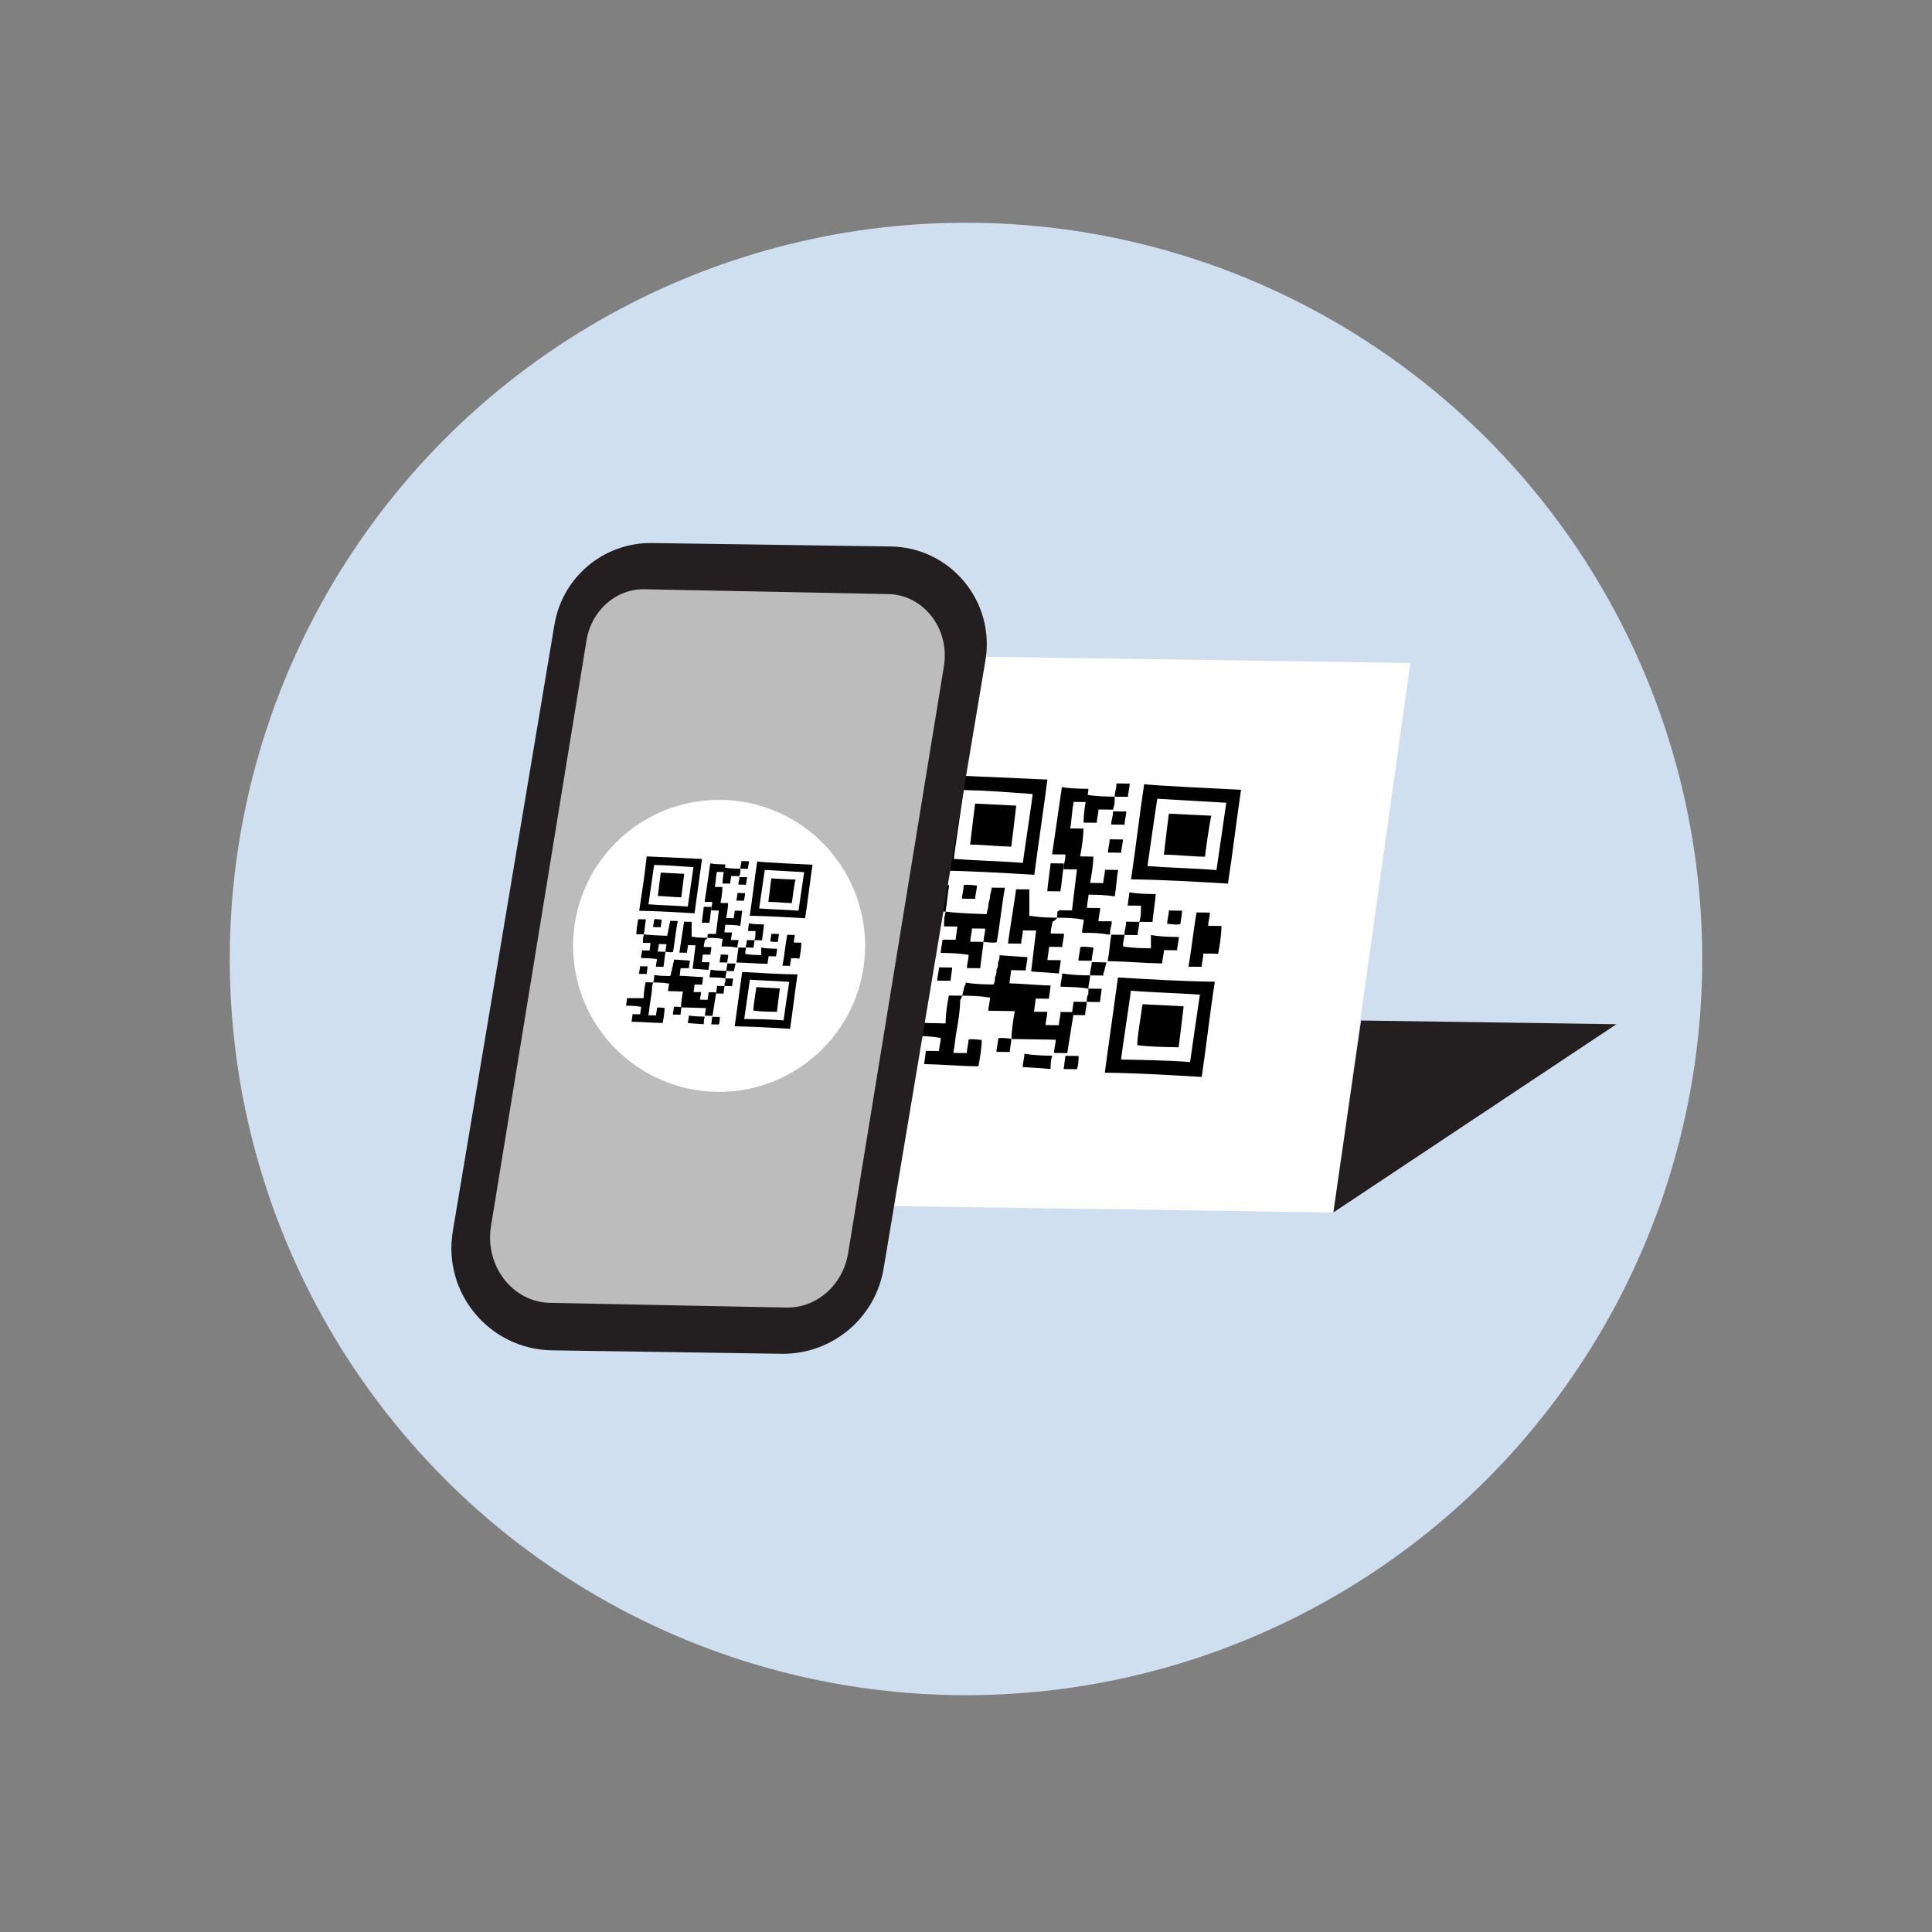
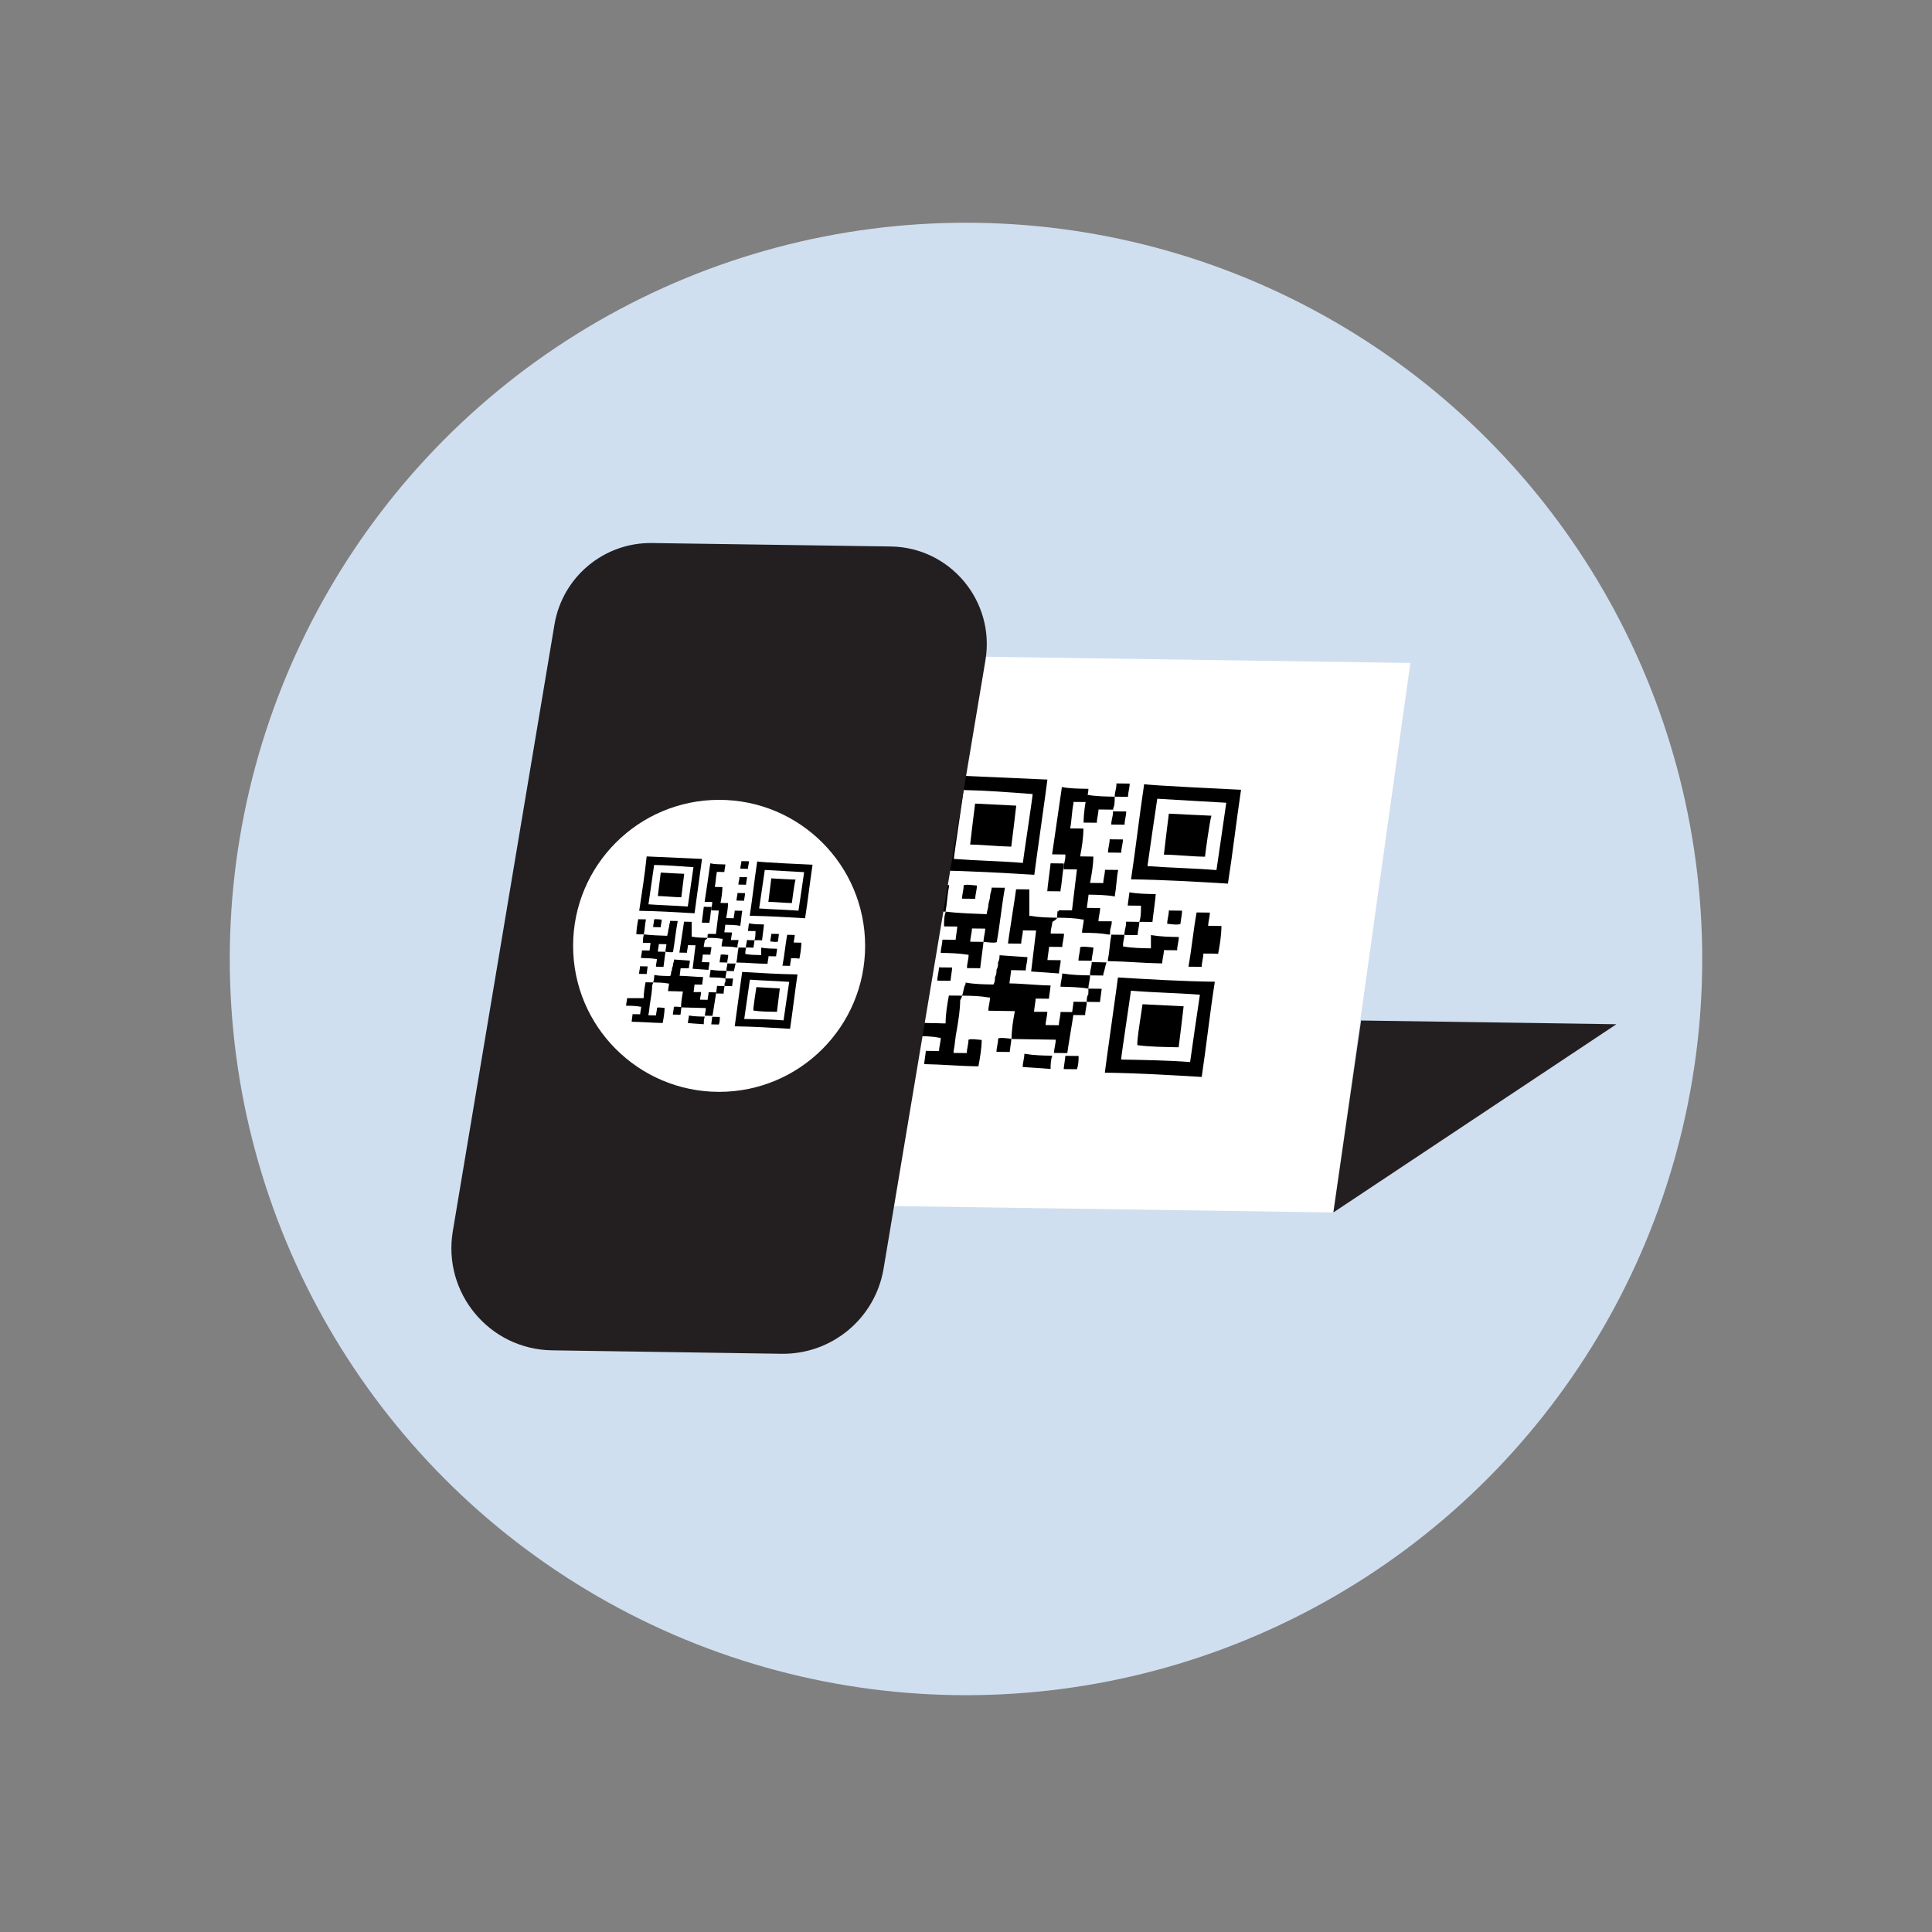
<svg xmlns="http://www.w3.org/2000/svg" id="Layer_1" x="0px" y="0px" viewBox="0 0 1400 1400" style="enable-background:new 0 0 1400 1400;" xml:space="preserve">
  <rect x="0" y="0" width="1400" height="1400" fill="#808080" stroke="none" />
  <style type="text/css">	.st0{fill:#D0DFEF;}	.st1{fill:#FFFFFF;}	.st2{fill:#231F20;}	.st3{fill:#BCBCBC;}</style>
  <circle class="st0" cx="700" cy="694.9" r="533.5" />
  <g>
    <g>
      <polygon class="st1" points="609.3,474.4 554.5,872.6 966.2,878.6 1022,480.4   " />
    </g>
    <polyline class="st2" points="1171.3,742.2 966.2,878.6 986.3,739.5 1171.3,742.2  " />
    <g>
      <g>
        <path d="M870.8,780.4c-23.4-1.4-46.8-2.8-70.2-3.1c0-1.1,9.5-68,9.5-69c23.4,1.4,46.8,2.8,70.2,3.1    C876.8,733.6,874.3,757,870.8,780.4z M862.4,769.6L862.4,769.6L862.4,769.6C862.4,769.6,862.4,768.5,862.4,769.6    c2.4-17,4.7-32.9,7.1-48.8l0,0c-17-1.3-33-1.5-50-2.9c0,1.1-7.1,47.8-7.1,49.9C828.4,768.1,845.4,768.3,862.4,769.6z" />
      </g>
      <g>
        <path d="M899.3,572.3C899.3,572.3,899.3,573.3,899.3,572.3c-3.5,23.4-6,45.7-9.5,68l0,0l0,0l0,0c-23.4-1.4-46.8-2.8-70.2-3.1    c3.5-23.4,6-45.7,9.5-69C831.3,569.1,899.3,572.3,899.3,572.3z M888.6,581.7c-1.1,0-47.8-2.8-50-2.9l0,0l0,0l0,0    c-2.4,15.9-4.7,31.8-7.1,48.8l0,0c17,1.3,33,1.5,50,2.9C883.8,614.6,886.2,598.7,888.6,581.7z" />
      </g>
      <g>
        <path d="M688.8,561.8c1.1,0,69.1,3.1,70.2,3.1c0,1.1-9.5,68-9.5,69c-23.4-1.4-46.8-2.8-70.2-3.1    C682.9,607.4,686.4,585.1,688.8,561.8z M698.3,572.5c0,1.1-7.1,47.8-7.1,49.9c17,1.3,33,1.5,50,2.9c0-1.1,7.1-47.8,7.1-49.9    C731.2,574.1,714.2,572.8,698.3,572.5z" />
      </g>
      <g>
        <path d="M766.1,665l1.1,0c5.3,0.1,11.7,0.2,17,1.3l1.1,0c0,3.2-1.2,6.4-1.2,9.6l1.1,0c6.4,0.1,11.7,0.2,18.1,1.3l1.1,0l0,0    c0-1.1,0-1.1,0-2.1c0-2.1,1.1-4.2,1.2-6.4l0-1.1c-1.1,0-2.1,0-3.2,0c-1.1,0-2.1,0-3.2,0c-1.1,0-2.1,0-3.2,0    c0-3.2,1.2-6.4,1.2-9.6c-3.2,0-6.4-0.1-9.6-0.1c0-1.1,1.2-8.5,1.2-9.6c6.4,0.1,12.8,0.2,19.1,1.3l0,0l0,0c0,0,0,0,0-1.1    c1.2-6.4,1.2-12.7,2.4-18.1l0,0c-3.2,0-6.4-0.1-9.6-0.1c0,3.2-1.2,6.4-1.2,9.6c-1.1,0-8.5-0.1-9.6-0.1c1.2-6.4,2.3-12.7,2.4-19.1    l-1.1,0c-2.1,0-5.3-0.1-7.4-0.1l-1.1,0c1.2-6.4,2.3-12.7,2.4-20.2l0,0c-3.2,0-6.4-0.1-9.6-0.1l0,0c1.2-6.4,1.2-12.7,2.4-18.1    c0,0,0,0,0-1.1l0,0l0,0c3.2,0,6.4,0.1,9.6,0.1l0,0c0-3.2,1.2-6.4,1.2-9.6l0,0l0,0l-1.1,0c-6.4-0.1-12.8-0.2-18.1-1.3l0,0    c-2.4,15.9-4.7,32.9-7.1,48.8c3.2,0,6.4,0.1,9.6,0.1l0,1.1c0,3.2-1.1,5.3-1.2,8.5c0,0,0,0,0,1.1l0,0c3.2,0,6.4,0.1,8.5,0.1l1.1,0    c-1.2,9.6-2.4,20.2-3.6,29.7c-3.2,0-6.4-0.1-9.6-0.1l0,1.1C766.2,658.6,766.1,661.8,766.1,665C766.1,663.9,766.1,665,766.1,665    L766.1,665z" />
      </g>
      <g>
        <path d="M697.2,721.5C697.2,721.5,698.2,721.5,697.2,721.5c7.4,0.1,12.8,0.2,19.1,1.3l1.1,0c0,3.2-1.2,6.4-1.2,9.6    c2.1,0,4.3,0.1,6.4,0.1c2.1,0,4.3,0.1,6.4,0.1c2.1,0,4.3,0.1,6.4,0.1c-1.2,6.4-2.3,12.7-2.4,20.2c2.1,0,4.3,0.1,6.4,0.1    c2.1,0,4.3,0.1,6.4,0.1c2.1,0,4.3,0.1,6.4,0.1c2.1,0,4.3,0.1,6.4,0.1c2.1,0,4.3,0.1,6.4,0.1c0,3.2-1.2,6.4-1.2,9.6l0,0    c3.2,0,6.4,0.1,9.6,0.1c0-1.1,4.7-28.7,4.7-29.7c-3.2,0-6.4-0.1-9.6-0.1c0,3.2-1.2,6.4-1.2,9.6c-3.2,0-6.4-0.1-9.6-0.1    c0-3.2,1.2-6.4,1.2-9.6c-1.1,0-2.1,0-3.2,0c-1.1,0-2.1,0-3.2,0c-1.1,0-2.1,0-3.2,0c0-1.1,1.2-8.5,1.2-9.6c3.2,0,6.4,0.1,9.6,0.1    c0-1.1,1.2-8.5,1.2-9.6c-9.6-0.1-20.2-1.4-29.8-1.5c0-1.1,1.2-8.5,1.2-9.6c2.1,0,3.2,0,5.3,0.1s3.2,0,5.3,0.1    c0-3.2,1.2-6.4,1.2-9.6c-1.1,0-18.1-1.3-20.2-1.4c0,1.1,0,3.2-1.1,5.3c0,2.1,0,3.2-1.1,5.3c0,2.1,0,3.2-1.1,5.3    c0,2.1,0,3.2-1.1,5.3c-6.4-0.1-13.8-0.2-20.2-1.4c0,0,0,0,0,1.1C698.3,715.1,698.3,718.3,697.2,721.5L697.2,721.5L697.2,721.5z" />
      </g>
      <g>
        <path d="M685.3,660.6C685.3,661.7,685.3,661.7,685.3,660.6c-1.1,3.2-1.2,6.4-1.2,9.6c0,0,0,0,0,1.1c3.2,0,6.4,0.1,9.6,0.1    c0,1.1-1.2,8.5-1.2,9.6c-3.2,0-6.4-0.1-9.6-0.1c0,3.2-1.2,6.4-1.2,9.6c6.4,0.1,12.8,0.2,20.2,1.4c0,3.2-1.2,6.4-1.2,9.6    c3.2,0,6.4,0.1,9.6,0.1c0-1.1,2.4-18.1,2.4-19.1c-3.2,0-6.4-0.1-9.6-0.1c0-3.2,1.2-6.4,1.2-9.6c1.1,0,8.5,0.1,9.6,0.1    c0,3.2-1.2,6.4-1.2,9.6c1.1,0,8.5,1.2,9.6,0.1c2.3-12.7,3.6-26.5,5.9-39.3c-3.2,0-6.4-0.1-9.6-0.1c0,2.1-1.1,4.2-1.2,6.4    c0,2.1-1.1,4.2-1.2,6.4c0,2.1-1.1,4.2-1.2,6.4l-1.1,0C705.5,662,695.9,661.9,685.3,660.6C686.3,660.7,686.3,660.7,685.3,660.6    L685.3,660.6z" />
      </g>
      <g>
        <path d="M697.2,721.5L697.2,721.5c-3.2,0-6.4-0.1-9.6-0.1l0,0c-1.2,6.4-2.3,12.7-2.4,20.2c-1.1,0-3.2,0-4.3-0.1    c-1.1,0-2.1,0-4.3-0.1c-1.1,0-3.2,0-4.3-0.1c-1.1,0-2.1,0-4.3-0.1c-1.1,0-3.2,0-4.3-0.1c0,3.2-1.2,6.4-1.2,9.6l1.1,0    c5.3,0.1,11.7,0.2,17,1.3l1.1,0c0,3.2-1.2,6.4-1.2,9.6c-3.2,0-6.4-0.1-9.6-0.1c0,1.1-1.2,8.5-1.2,9.6c12.8,0.2,26.6,1.5,39.3,1.6    c1.2-6.4,2.3-12.7,2.4-19.1c-1.1,0-8.5-1.2-9.6-0.1c0,3.2-1.2,6.4-1.2,9.6c-3.2,0-6.4-0.1-9.6-0.1l0-1.1    c1.1-5.3,1.2-10.6,2.4-15.9c1.2-7.4,2.3-13.8,2.4-21.2C697.1,722.5,697.2,721.5,697.2,721.5L697.2,721.5z" />
      </g>
      <g>
        <path d="M766.1,665C765,665,765,665,766.1,665c-7.4-0.1-12.8-0.2-19.1-1.3l-1.1,0c0-1.1,0-2.1,0-3.2c0-1.1,0-2.1,0-3.2    s0-2.1,0-3.2c0-1.1,0-2.1,0-3.2c0-1.1,0-2.1,0-3.2c0-1.1,0-2.1,0-3.2c-3.2,0-6.4-0.1-9.6-0.1c0,1.1-5.9,38.2-5.9,39.3    c3.2,0,6.4,0.1,9.6,0.1c0-3.2,1.2-6.4,1.2-9.6c3.2,0,6.4,0.1,9.6,0.1c-1.2,9.6-2.4,20.2-3.6,29.7c1.1,0,19.1,1.3,20.2,1.4    c0-3.2,1.2-6.4,1.2-9.6c-3.2,0-6.4-0.1-9.6-0.1c0-1.1,1.2-8.5,1.2-9.6c3.2,0,6.4,0.1,9.6,0.1c0-3.2,1.2-6.4,1.2-9.6    c-3.2,0-6.4-0.1-9.6-0.1l0-1.1c0-2.1,1.1-5.3,1.2-7.4C766,666.1,766.1,665,766.1,665L766.1,665z" />
      </g>
      <g>
        <path d="M814.8,677.4c-3.2,0-6.4-0.1-9.6-0.1l0,0l0,1.1c-1.1,5.3-1.2,11.7-2.4,17l0,1.1l0,0l1.1,0c12.8,0.2,24.4,1.4,37.2,1.6    l1.1,0c0-3.2,1.2-6.4,1.2-9.6c3.2,0,6.4,0.1,9.6,0.1c0-3.2,1.2-6.4,1.2-9.6c-6.4-0.1-12.8-0.2-20.2-1.4c0,1.1,0,2.1,0,3.2    c0,1.1,0,2.1,0,3.2c0,1.1,0,2.1,0,3.2c-6.4-0.1-13.8-0.2-20.2-1.4l0-1.1C813.7,682.7,814.8,679.6,814.8,677.4    C814.8,678.5,814.8,678.5,814.8,677.4L814.8,677.4z" />
      </g>
      <g>
        <path d="M882.7,691.2c1.2-6.4,2.3-12.7,2.4-20.2c-3.2,0-6.4-0.1-9.6-0.1c0-3.2,1.2-6.4,1.2-9.6c-3.2,0-6.4-0.1-9.6-0.1    c-2.3,12.7-3.6,26.5-5.9,39.3c3.2,0,6.4,0.1,9.6,0.1c0-3.2,1.2-6.4,1.2-9.6c1.1,0,2.1,0,3.2,0c1.1,0,2.1,0,3.2,0    C880.6,691.1,881.6,691.2,882.7,691.2z" />
      </g>
      <g>
        <path d="M807.8,577.3L807.8,577.3c-6.4-0.1-13.8-0.2-20.2-1.4l0,0c-1.2,6.4-2.3,12.7-2.4,20.2l0,0c3.2,0,6.4,0.1,9.6,0.1    c0-3.2,1.2-6.4,1.2-9.6l1.1,0c3.2,0,5.3,0.1,8.5,0.1c0,0,0,0,1.1,0l0,0l0-1.1C807.7,583.7,807.7,581.6,807.8,577.3    C807.8,578.4,807.8,578.4,807.8,577.3L807.8,577.3z" />
      </g>
      <g>
        <path d="M825.6,668c1.1,0,1.1,0,2.1,0c2.1,0,5.3,0.1,7.4,0.1c0-1.1,2.4-18.1,2.4-20.2c-6.4-0.1-12.8-0.2-19.1-1.3    c0,1.1-1.2,8.5-1.2,9.6c3.2,0,6.4,0.1,9.6,0.1C826.8,661.6,826.7,664.8,825.6,668L825.6,668z" />
      </g>
      <g>
        <path d="M685.3,660.6l0-1.1c1.1-5.3,1.2-11.7,2.4-17l0-1.1c-3.2,0-6.4-0.1-9.6-0.1c-1.2,6.4-2.3,12.7-2.4,19.1l0,0    C678.9,660.6,682.1,660.6,685.3,660.6L685.3,660.6L685.3,660.6z" />
      </g>
      <g>
        <path d="M762.5,765c-6.4-0.1-12.8-0.2-20.2-1.4c0,3.2-1.2,6.4-1.2,9.6c1.1,0,19.1,1.3,20.2,1.4    C761.3,771.3,761.4,768.1,762.5,765L762.5,765z" />
      </g>
      <g>
        <path d="M770.9,625.7c-3.2,0-5.3-0.1-8.5-0.1l-1.1,0c0,1.1-2.4,18.1-2.4,20.2c3.2,0,6.4,0.1,9.6,0.1l0-1.1    c1.1-5.3,1.2-11.7,2.4-17C770.9,626.8,770.9,625.7,770.9,625.7L770.9,625.7z" />
      </g>
      <g>
        <path d="M788.7,716.4c0-3.2,1.2-6.4,1.2-9.6l0,0c-6.4-0.1-12.8-0.2-20.2-1.4c0,3.2-1.2,6.4-1.2,9.6    C776,715.2,782.4,715.3,788.7,716.4L788.7,716.4z" />
      </g>
      <g>
        <path d="M825.6,668l-1.1,0c-2.1,0-5.3-0.1-7.4-0.1l-1.1,0l0,1.1c0,2.1-1.1,5.3-1.2,7.4l0,1.1l0,0c3.2,0,5.3,0.1,8.5,0.1l1.1,0    C824.4,674.4,825.6,671.2,825.6,668L825.6,668z" />
      </g>
      <g>
        <path d="M787.5,726l1.1,0c2.1,0,5.3,0.1,7.4,0.1l1.1,0c0-1.1,1.2-8.5,1.2-9.6c-3.2,0-6.4-0.1-9.6-0.1l0,0c0,1.1,0,3.2-0.1,4.3    C787.6,721.7,787.5,723.8,787.5,726L787.5,726z" />
      </g>
      <g>
        <path d="M697.1,651.2c3.2,0,6.4,0.1,9.6,0.1c0-3.2,1.2-6.4,1.2-9.6c-1.1,0-8.5-1.2-9.6-0.1C698.3,644.9,697.2,648.1,697.1,651.2z    " />
      </g>
      <g>
        <path d="M801.8,697.4c-1.1,0-3.2,0-4.3-0.1c-2.1,0-4.3-0.1-6.4-0.1l0,0c0,3.2-1.1,5.3-1.2,8.5l0,1.1c3.2,0,6.4,0.1,9.6,0.1l0-1.1    C800.6,702.8,800.7,700.6,801.8,697.4L801.8,697.4L801.8,697.4z" />
      </g>
      <g>
        <path d="M813.7,608.3c-3.2,0-6.4-0.1-9.6-0.1c0,3.2-1.2,6.4-1.2,9.6c3.2,0,6.4,0.1,9.6,0.1C812.5,614.6,813.7,611.4,813.7,608.3z    " />
      </g>
      <g>
        <path d="M806.5,587.9l0,1.1c0,2.1-1.1,5.3-1.2,7.4l0,1.1c3.2,0,6.4,0.1,9.6,0.1c0-3.2,1.2-6.4,1.2-9.6c0,0,0,0-1.1,0    C812.9,588,810.8,588,806.5,587.9C807.6,588,806.5,587.9,806.5,587.9L806.5,587.9z" />
      </g>
      <g>
        <path d="M807.8,577.3c3.2,0,6.4,0.1,9.6,0.1c0-3.2,1.2-6.4,1.2-9.6c-3.2,0-6.4-0.1-9.6-0.1l0,1.1c0,2.1-1.1,5.3-1.2,7.4    C807.8,577.3,807.8,577.3,807.8,577.3L807.8,577.3z" />
      </g>
      <g>
        <path d="M791.1,696.2c0-3.2,1.2-6.4,1.2-9.6c-1.1,0-8.5-1.2-9.6-0.1c0,3.2-1.2,6.4-1.2,9.6C784.8,696.1,788,696.2,791.1,696.2    L791.1,696.2z" />
      </g>
      <g>
        <path d="M781.6,765.2c-3.2,0-6.4-0.1-9.6-0.1c0,1.1-1.2,8.5-1.2,9.6c3.2,0,6.4,0.1,9.6,0.1C781.5,771.6,781.6,768.4,781.6,765.2z    " />
      </g>
      <g>
        <path d="M847,659.8c0,3.2-1.2,6.4-1.2,9.6c1.1,0,7.4,1.2,9.6,0.1c0-1.1,1.2-7.4,1.2-9.6C856.6,659.9,849.1,659.8,847,659.8z" />
      </g>
      <g>
        <path d="M680.4,701c0,3.2-1.2,6.4-1.2,9.6c3.2,0,6.4,0.1,9.6,0.1c0-1.1,1.2-8.5,1.2-9.6C688.9,701.1,681.5,701,680.4,701z" />
      </g>
      <g>
        <path d="M787.5,726c-1.1,0-1.1,0-2.1,0c-2.1,0-4.3-0.1-6.4-0.1l-1.1,0c0,1.1-1.2,8.5-1.2,9.6c3.2,0,6.4,0.1,9.6,0.1    C786.4,732.3,787.5,729.2,787.5,726L787.5,726z" />
      </g>
      <g>
        <path d="M722.1,762.2c3.2,0,6.4,0.1,9.6,0.1c0-1.1,1.2-8.5,1.2-9.6c-1.1,0-8.5-1.2-9.6-0.1C723.3,755.9,722.1,759.1,722.1,762.2z    " />
      </g>
      <g>
        <path d="M854.1,758.9c1.2-9.6,2.4-19.1,3.6-29.7c-1.1,0-28.7-1.5-29.8-1.5c0,1.1-4.7,28.7-3.6,29.7    C833.9,758.6,843.4,758.7,854.1,758.9z" />
      </g>
      <g>
        <path d="M847,589.6c-1.2,9.6-2.4,19.1-3.6,29.7c9.6,0.1,20.2,1.4,29.8,1.5c0-1.1,3.6-27.6,4.7-29.7    C875.7,591.1,848,589.6,847,589.6z" />
      </g>
      <g>
        <path d="M732.8,613.5c1.2-9.6,2.4-19.1,3.6-29.7c-1.1,0-28.7-1.5-29.8-1.5c-1.2,9.6-2.4,19.1-3.6,29.7    C712.6,612.1,722.1,613.3,732.8,613.5z" />
      </g>
    </g>
    <path class="st2" d="M566.3,981L400,978.5c-45.3-0.7-79.3-41.5-71.9-86.2l73.7-439.8c5.8-34.4,35.8-59.5,70.7-59l172.9,2.5  c43.3,0.6,75.8,39.7,68.7,82.4l-73.8,440.8C634.3,955.3,602.9,981.5,566.3,981z" />
-     <path class="st3" d="M569.9,947.5l-171.3-3.4c-27.2-0.5-47.5-26.9-42.8-55.6L425,464.1c3.5-21.7,21.4-37.5,42-37.1l176.8,3.5  c25.5,0.5,44.6,25.2,40.2,52.2L614.6,908C610.8,931.2,591.8,947.9,569.9,947.5z" />
    <circle class="st1" cx="521.1" cy="685.4" r="105.8" />
    <g>
      <g>
-         <path d="M572.5,745.5c-13.4-0.8-26.7-1.6-40.1-1.8c0-0.6,5.4-38.8,5.4-39.4c13.4,0.8,26.7,1.6,40.1,1.8    C576,718.8,574.5,732.2,572.5,745.5z M567.8,739.4L567.8,739.4L567.8,739.4C567.8,739.4,567.8,738.8,567.8,739.4    c1.4-9.7,2.7-18.8,4.1-27.9l0,0c-9.7-0.7-18.8-0.9-28.5-1.6c0,0.6-4,27.3-4.1,28.5C548.3,738.5,558,738.6,567.8,739.4z" />
+         <path d="M572.5,745.5c-13.4-0.8-26.7-1.6-40.1-1.8c0-0.6,5.4-38.8,5.4-39.4c13.4,0.8,26.7,1.6,40.1,1.8    C576,718.8,574.5,732.2,572.5,745.5z M567.8,739.4L567.8,739.4C567.8,739.4,567.8,738.8,567.8,739.4    c1.4-9.7,2.7-18.8,4.1-27.9l0,0c-9.7-0.7-18.8-0.9-28.5-1.6c0,0.6-4,27.3-4.1,28.5C548.3,738.5,558,738.6,567.8,739.4z" />
      </g>
      <g>
        <path d="M588.8,626.6C588.8,626.6,588.8,627.3,588.8,626.6c-2,13.3-3.4,26.1-5.4,38.8l0,0l0,0l0,0c-13.4-0.8-26.7-1.6-40.1-1.8    c2-13.3,3.4-26.1,5.4-39.4C550,624.9,588.8,626.6,588.8,626.6z M582.7,632c-0.6,0-27.3-1.6-28.5-1.6l0,0l0,0l0,0    c-1.3,9.1-2.7,18.2-4.1,27.9l0,0c9.7,0.7,18.8,0.9,28.5,1.6C580,650.8,581.3,641.7,582.7,632z" />
      </g>
      <g>
        <path d="M468.6,620.6c0.6,0,39.5,1.8,40.1,1.8c0,0.6-5.4,38.8-5.4,39.4c-13.4-0.8-26.7-1.6-40.1-1.8    C465.2,646.7,467.2,634,468.6,620.6z M474,626.8c0,0.6-4,27.3-4.1,28.5c9.7,0.7,18.8,0.9,28.5,1.6c0-0.6,4-27.3,4.1-28.5    C492.8,627.7,483.1,626.9,474,626.8z" />
      </g>
      <g>
        <path d="M512.7,679.6l0.6,0c3,0,6.7,0.1,9.7,0.7l0.6,0c0,1.8-0.7,3.6-0.7,5.5l0.6,0c3.6,0.1,6.7,0.1,10.3,0.8l0.6,0l0,0    c0-0.6,0-0.6,0-1.2c0-1.2,0.6-2.4,0.7-3.6l0-0.6c-0.6,0-1.2,0-1.8,0s-1.2,0-1.8,0c-0.6,0-1.2,0-1.8,0c0-1.8,0.7-3.6,0.7-5.5    c-1.8,0-3.6-0.1-5.5-0.1c0-0.6,0.7-4.9,0.7-5.5c3.6,0.1,7.3,0.1,10.9,0.8l0,0l0,0c0,0,0,0,0-0.6c0.7-3.6,0.7-7.3,1.4-10.3l0,0    c-1.8,0-3.6-0.1-5.5-0.1c0,1.8-0.7,3.6-0.7,5.5c-0.6,0-4.9-0.1-5.5-0.1c0.7-3.6,1.3-7.3,1.4-10.9l-0.6,0c-1.2,0-3,0-4.3-0.1    l-0.6,0c0.7-3.6,1.3-7.3,1.4-11.5l0,0c-1.8,0-3.6-0.1-5.5-0.1l0,0c0.7-3.6,0.7-7.3,1.4-10.3c0,0,0,0,0-0.6l0,0l0,0    c1.8,0,3.6,0.1,5.5,0.1l0,0c0-1.8,0.7-3.6,0.7-5.5l0,0l0,0l-0.6,0c-3.6-0.1-7.3-0.1-10.3-0.8l0,0c-1.3,9.1-2.7,18.8-4.1,27.9    c1.8,0,3.6,0.1,5.5,0.1l0,0.6c0,1.8-0.7,3-0.7,4.9c0,0,0,0,0,0.6l0,0c1.8,0,3.6,0.1,4.9,0.1l0.6,0c-0.7,5.5-1.4,11.5-2.1,17    c-1.8,0-3.6-0.1-5.5-0.1l0,0.6C512.8,676,512.7,677.8,512.7,679.6C512.7,679,512.7,679.6,512.7,679.6L512.7,679.6z" />
      </g>
      <g>
        <path d="M473.3,711.9C473.3,711.9,474,711.9,473.3,711.9c4.3,0.1,7.3,0.1,10.9,0.8l0.6,0c0,1.8-0.7,3.6-0.7,5.5    c1.2,0,2.4,0,3.6,0.1c1.2,0,2.4,0,3.6,0.1c1.2,0,2.4,0,3.6,0.1c-0.7,3.6-1.3,7.3-1.4,11.5c1.2,0,2.4,0,3.6,0.1    c1.2,0,2.4,0,3.6,0.1c1.2,0,2.4,0,3.6,0.1c1.2,0,2.4,0,3.6,0.1c1.2,0,2.4,0,3.6,0.1c0,1.8-0.7,3.6-0.7,5.5l0,0    c1.8,0,3.6,0.1,5.5,0.1c0-0.6,2.7-16.4,2.7-17c-1.8,0-3.6-0.1-5.5-0.1c0,1.8-0.7,3.6-0.7,5.5c-1.8,0-3.6-0.1-5.5-0.1    c0-1.8,0.7-3.6,0.7-5.5c-0.6,0-1.2,0-1.8,0c-0.6,0-1.2,0-1.8,0s-1.2,0-1.8,0c0-0.6,0.7-4.9,0.7-5.5c1.8,0,3.6,0.1,5.5,0.1    c0-0.6,0.7-4.9,0.7-5.5c-5.5-0.1-11.5-0.8-17-0.9c0-0.6,0.7-4.9,0.7-5.5c1.2,0,1.8,0,3,0c1.2,0,1.8,0,3,0c0-1.8,0.7-3.6,0.7-5.5    c-0.6,0-10.3-0.8-11.5-0.8c0,0.6,0,1.8-0.7,3c0,1.2,0,1.8-0.7,3c0,1.2,0,1.8-0.7,3c0,1.2,0,1.8-0.7,3c-3.6-0.1-7.9-0.1-11.5-0.8    c0,0,0,0,0,0.6C474,708.2,474,710.1,473.3,711.9L473.3,711.9L473.3,711.9z" />
      </g>
      <g>
        <path d="M466.6,677.1C466.6,677.7,466.6,677.7,466.6,677.1c-0.6,1.8-0.7,3.6-0.7,5.5c0,0,0,0,0,0.6c1.8,0,3.6,0.1,5.5,0.1    c0,0.6-0.7,4.9-0.7,5.5c-1.8,0-3.6-0.1-5.5-0.1c0,1.8-0.7,3.6-0.7,5.5c3.6,0.1,7.3,0.1,11.5,0.8c0,1.8-0.7,3.6-0.7,5.5    c1.8,0,3.6,0.1,5.5,0.1c0-0.6,1.4-10.3,1.4-10.9c-1.8,0-3.6-0.1-5.5-0.1c0-1.8,0.7-3.6,0.7-5.5c0.6,0,4.9,0.1,5.5,0.1    c0,1.8-0.7,3.6-0.7,5.5c0.6,0,4.9,0.7,5.5,0.1c1.3-7.3,2-15.2,3.4-22.4c-1.8,0-3.6-0.1-5.5-0.1c0,1.2-0.6,2.4-0.7,3.6    c0,1.2-0.6,2.4-0.7,3.6c0,1.2-0.6,2.4-0.7,3.6l-0.6,0C478.1,677.9,472.6,677.8,466.6,677.1C467.2,677.1,467.2,677.1,466.6,677.1    L466.6,677.1z" />
      </g>
      <g>
        <path d="M473.3,711.9L473.3,711.9c-1.8,0-3.6-0.1-5.5-0.1l0,0c-0.7,3.6-1.3,7.3-1.4,11.5c-0.6,0-1.8,0-2.4,0c-0.6,0-1.2,0-2.4,0    c-0.6,0-1.8,0-2.4,0c-0.6,0-1.2,0-2.4,0c-0.6,0-1.8,0-2.4,0c0,1.8-0.7,3.6-0.7,5.5l0.6,0c3,0,6.7,0.1,9.7,0.7l0.6,0    c0,1.8-0.7,3.6-0.7,5.5c-1.8,0-3.6-0.1-5.5-0.1c0,0.6-0.7,4.9-0.7,5.5c7.3,0.1,15.2,0.8,22.5,0.9c0.7-3.6,1.3-7.3,1.4-10.9    c-0.6,0-4.9-0.7-5.5-0.1c0,1.8-0.7,3.6-0.7,5.5c-1.8,0-3.6-0.1-5.5-0.1l0-0.6c0.7-3,0.7-6.1,1.3-9.1c0.7-4.2,1.3-7.9,1.4-12.1    C473.3,712.5,473.3,711.9,473.3,711.9L473.3,711.9z" />
      </g>
      <g>
        <path d="M512.7,679.6C512.1,679.6,512.1,679.6,512.7,679.6c-4.3-0.1-7.3-0.1-10.9-0.8l-0.6,0c0-0.6,0-1.2,0-1.8    c0-0.6,0-1.2,0-1.8c0-0.6,0-1.2,0-1.8c0-0.6,0-1.2,0-1.8c0-0.6,0-1.2,0-1.8c0-0.6,0-1.2,0-1.8c-1.8,0-3.6-0.1-5.5-0.1    c0,0.6-3.4,21.8-3.4,22.4c1.8,0,3.6,0.1,5.5,0.1c0-1.8,0.7-3.6,0.7-5.5c1.8,0,3.6,0.1,5.5,0.1c-0.7,5.5-1.4,11.5-2.1,17    c0.6,0,10.9,0.8,11.5,0.8c0-1.8,0.7-3.6,0.7-5.5c-1.8,0-3.6-0.1-5.5-0.1c0-0.6,0.7-4.9,0.7-5.5c1.8,0,3.6,0.1,5.5,0.1    c0-1.8,0.7-3.6,0.7-5.5c-1.8,0-3.6-0.1-5.5-0.1l0-0.6c0-1.2,0.7-3,0.7-4.2C512.7,680.2,512.7,679.6,512.7,679.6L512.7,679.6z" />
      </g>
      <g>
        <path d="M540.6,686.7c-1.8,0-3.6-0.1-5.5-0.1l0,0l0,0.6c-0.7,3-0.7,6.7-1.4,9.7l0,0.6l0,0l0.6,0c7.3,0.1,14,0.8,21.3,0.9l0.6,0    c0-1.8,0.7-3.6,0.7-5.5c1.8,0,3.6,0.1,5.5,0.1c0-1.8,0.7-3.6,0.7-5.5c-3.6-0.1-7.3-0.1-11.5-0.8c0,0.6,0,1.2,0,1.8s0,1.2,0,1.8    s0,1.2,0,1.8c-3.6-0.1-7.9-0.1-11.5-0.8l0-0.6C539.9,689.8,540.5,687.9,540.6,686.7C540.6,687.3,540.6,687.3,540.6,686.7    L540.6,686.7z" />
      </g>
      <g>
        <path d="M579.3,694.6c0.7-3.6,1.3-7.3,1.4-11.5c-1.8,0-3.6-0.1-5.5-0.1c0-1.8,0.7-3.6,0.7-5.5c-1.8,0-3.6-0.1-5.5-0.1    c-1.3,7.3-2,15.2-3.4,22.4c1.8,0,3.6,0.1,5.5,0.1c0-1.8,0.7-3.6,0.7-5.5c0.6,0,1.2,0,1.8,0c0.6,0,1.2,0,1.8,0    C578.1,694.6,578.7,694.6,579.3,694.6z" />
      </g>
      <g>
-         <path d="M536.5,629.5L536.5,629.5c-3.6-0.1-7.9-0.1-11.5-0.8l0,0c-0.7,3.6-1.3,7.3-1.4,11.5l0,0c1.8,0,3.6,0.1,5.5,0.1    c0-1.8,0.7-3.6,0.7-5.5l0.6,0c1.8,0,3,0,4.9,0.1c0,0,0,0,0.6,0l0,0l0-0.6C536.5,633.2,536.5,632,536.5,629.5    C536.5,630.1,536.5,630.1,536.5,629.5L536.5,629.5z" />
-       </g>
+         </g>
      <g>
        <path d="M546.7,681.3c0.6,0,0.6,0,1.2,0c1.2,0,3,0,4.3,0.1c0-0.6,1.4-10.3,1.4-11.5c-3.6-0.1-7.3-0.1-10.9-0.8    c0,0.6-0.7,4.9-0.7,5.5c1.8,0,3.6,0.1,5.5,0.1C547.4,677.7,547.4,679.5,546.7,681.3L546.7,681.3z" />
      </g>
      <g>
        <path d="M466.6,677.1l0-0.6c0.7-3,0.7-6.7,1.4-9.7l0-0.6c-1.8,0-3.6-0.1-5.5-0.1c-0.7,3.6-1.3,7.3-1.4,10.9l0,0    C462.9,677.1,464.7,677.1,466.6,677.1L466.6,677.1L466.6,677.1z" />
      </g>
      <g>
        <path d="M510.7,736.7c-3.6-0.1-7.3-0.1-11.5-0.8c0,1.8-0.7,3.6-0.7,5.5c0.6,0,10.9,0.8,11.5,0.8C510,740.4,510,738.5,510.7,736.7    L510.7,736.7z" />
      </g>
      <g>
        <path d="M515.5,657.2c-1.8,0-3,0-4.9-0.1l-0.6,0c0,0.6-1.4,10.3-1.4,11.5c1.8,0,3.6,0.1,5.5,0.1l0-0.6c0.7-3,0.7-6.7,1.4-9.7    C515.5,657.8,515.5,657.2,515.5,657.2L515.5,657.2z" />
      </g>
      <g>
        <path d="M525.7,709c0-1.8,0.7-3.6,0.7-5.5l0,0c-3.6-0.1-7.3-0.1-11.5-0.8c0,1.8-0.7,3.6-0.7,5.5C518.4,708.3,522,708.3,525.7,709    L525.7,709z" />
      </g>
      <g>
        <path d="M546.7,681.3l-0.6,0c-1.2,0-3,0-4.3-0.1l-0.6,0l0,0.6c0,1.2-0.7,3-0.7,4.2l0,0.6l0,0c1.8,0,3,0,4.9,0.1l0.6,0    C546.1,685,546.7,683.2,546.7,681.3L546.7,681.3z" />
      </g>
      <g>
        <path d="M525,714.5l0.6,0c1.2,0,3,0,4.3,0.1l0.6,0c0-0.6,0.7-4.9,0.7-5.5c-1.8,0-3.6-0.1-5.5-0.1l0,0c0,0.6,0,1.8,0,2.4    C525,712,525,713.2,525,714.5L525,714.5z" />
      </g>
      <g>
        <path d="M473.3,671.8c1.8,0,3.6,0.1,5.5,0.1c0-1.8,0.7-3.6,0.7-5.5c-0.6,0-4.9-0.7-5.5-0.1C474,668.1,473.3,669.9,473.3,671.8z" />
      </g>
      <g>
        <path d="M533.1,698.2c-0.6,0-1.8,0-2.4,0c-1.2,0-2.4,0-3.6-0.1l0,0c0,1.8-0.7,3-0.7,4.9l0,0.6c1.8,0,3.6,0.1,5.5,0.1l0-0.6    C532.5,701.2,532.5,700,533.1,698.2L533.1,698.2L533.1,698.2z" />
      </g>
      <g>
        <path d="M539.9,647.2c-1.8,0-3.6-0.1-5.5-0.1c0,1.8-0.7,3.6-0.7,5.5c1.8,0,3.6,0.1,5.5,0.1C539.3,650.8,539.9,649,539.9,647.2z" />
      </g>
      <g>
        <path d="M535.8,635.6l0,0.6c0,1.2-0.7,3-0.7,4.2l0,0.6c1.8,0,3.6,0.1,5.5,0.1c0-1.8,0.7-3.6,0.7-5.5c0,0,0,0-0.6,0    C539.5,635.7,538.3,635.6,535.8,635.6C536.4,635.6,535.8,635.6,535.8,635.6L535.8,635.6z" />
      </g>
      <g>
        <path d="M536.5,629.5c1.8,0,3.6,0.1,5.5,0.1c0-1.8,0.7-3.6,0.7-5.5c-1.8,0-3.6-0.1-5.5-0.1l0,0.6c0,1.2-0.7,3-0.7,4.2    C536.5,629.5,536.5,629.5,536.5,629.5L536.5,629.5z" />
      </g>
      <g>
        <path d="M527,697.5c0-1.8,0.7-3.6,0.7-5.5c-0.6,0-4.9-0.7-5.5-0.1c0,1.8-0.7,3.6-0.7,5.5C523.4,697.4,525.2,697.4,527,697.5    L527,697.5z" />
      </g>
      <g>
        <path d="M521.6,736.9c-1.8,0-3.6-0.1-5.5-0.1c0,0.6-0.7,4.9-0.7,5.5c1.8,0,3.6,0.1,5.5,0.1C521.6,740.5,521.6,738.7,521.6,736.9z    " />
      </g>
      <g>
        <path d="M558.9,676.7c0,1.8-0.7,3.6-0.7,5.5c0.6,0,4.2,0.7,5.5,0.1c0-0.6,0.7-4.2,0.7-5.5C564.4,676.7,560.2,676.7,558.9,676.7z" />
      </g>
      <g>
        <path d="M463.8,700.2c0,1.8-0.7,3.6-0.7,5.5c1.8,0,3.6,0.1,5.5,0.1c0-0.6,0.7-4.9,0.7-5.5C468.7,700.3,464.4,700.2,463.8,700.2z" />
      </g>
      <g>
        <path d="M525,714.5c-0.6,0-0.6,0-1.2,0c-1.2,0-2.4,0-3.6-0.1l-0.6,0c0,0.6-0.7,4.9-0.7,5.5c1.8,0,3.6,0.1,5.5,0.1    C524.3,718.1,524.9,716.3,525,714.5L525,714.5z" />
      </g>
      <g>
        <path d="M487.6,735.2c1.8,0,3.6,0.1,5.5,0.1c0-0.6,0.7-4.9,0.7-5.5c-0.6,0-4.9-0.7-5.5-0.1C488.3,731.5,487.6,733.4,487.6,735.2z    " />
      </g>
      <g>
        <path d="M563,733.2c0.7-5.5,1.4-10.9,2.1-17c-0.6,0-16.4-0.8-17-0.9c0,0.6-2.7,16.4-2.1,17C551.4,733.1,556.9,733.1,563,733.2z" />
      </g>
      <g>
        <path d="M558.9,636.5c-0.7,5.5-1.4,10.9-2.1,17c5.5,0.1,11.5,0.8,17,0.9c0-0.6,2.1-15.8,2.7-17    C575.3,637.4,559.5,636.6,558.9,636.5z" />
      </g>
      <g>
        <path d="M493.7,650.2c0.7-5.5,1.4-10.9,2.1-17c-0.6,0-16.4-0.8-17-0.9c-0.7,5.5-1.4,10.9-2.1,17    C482.2,649.4,487.6,650.1,493.7,650.2z" />
      </g>
    </g>
  </g>
</svg>